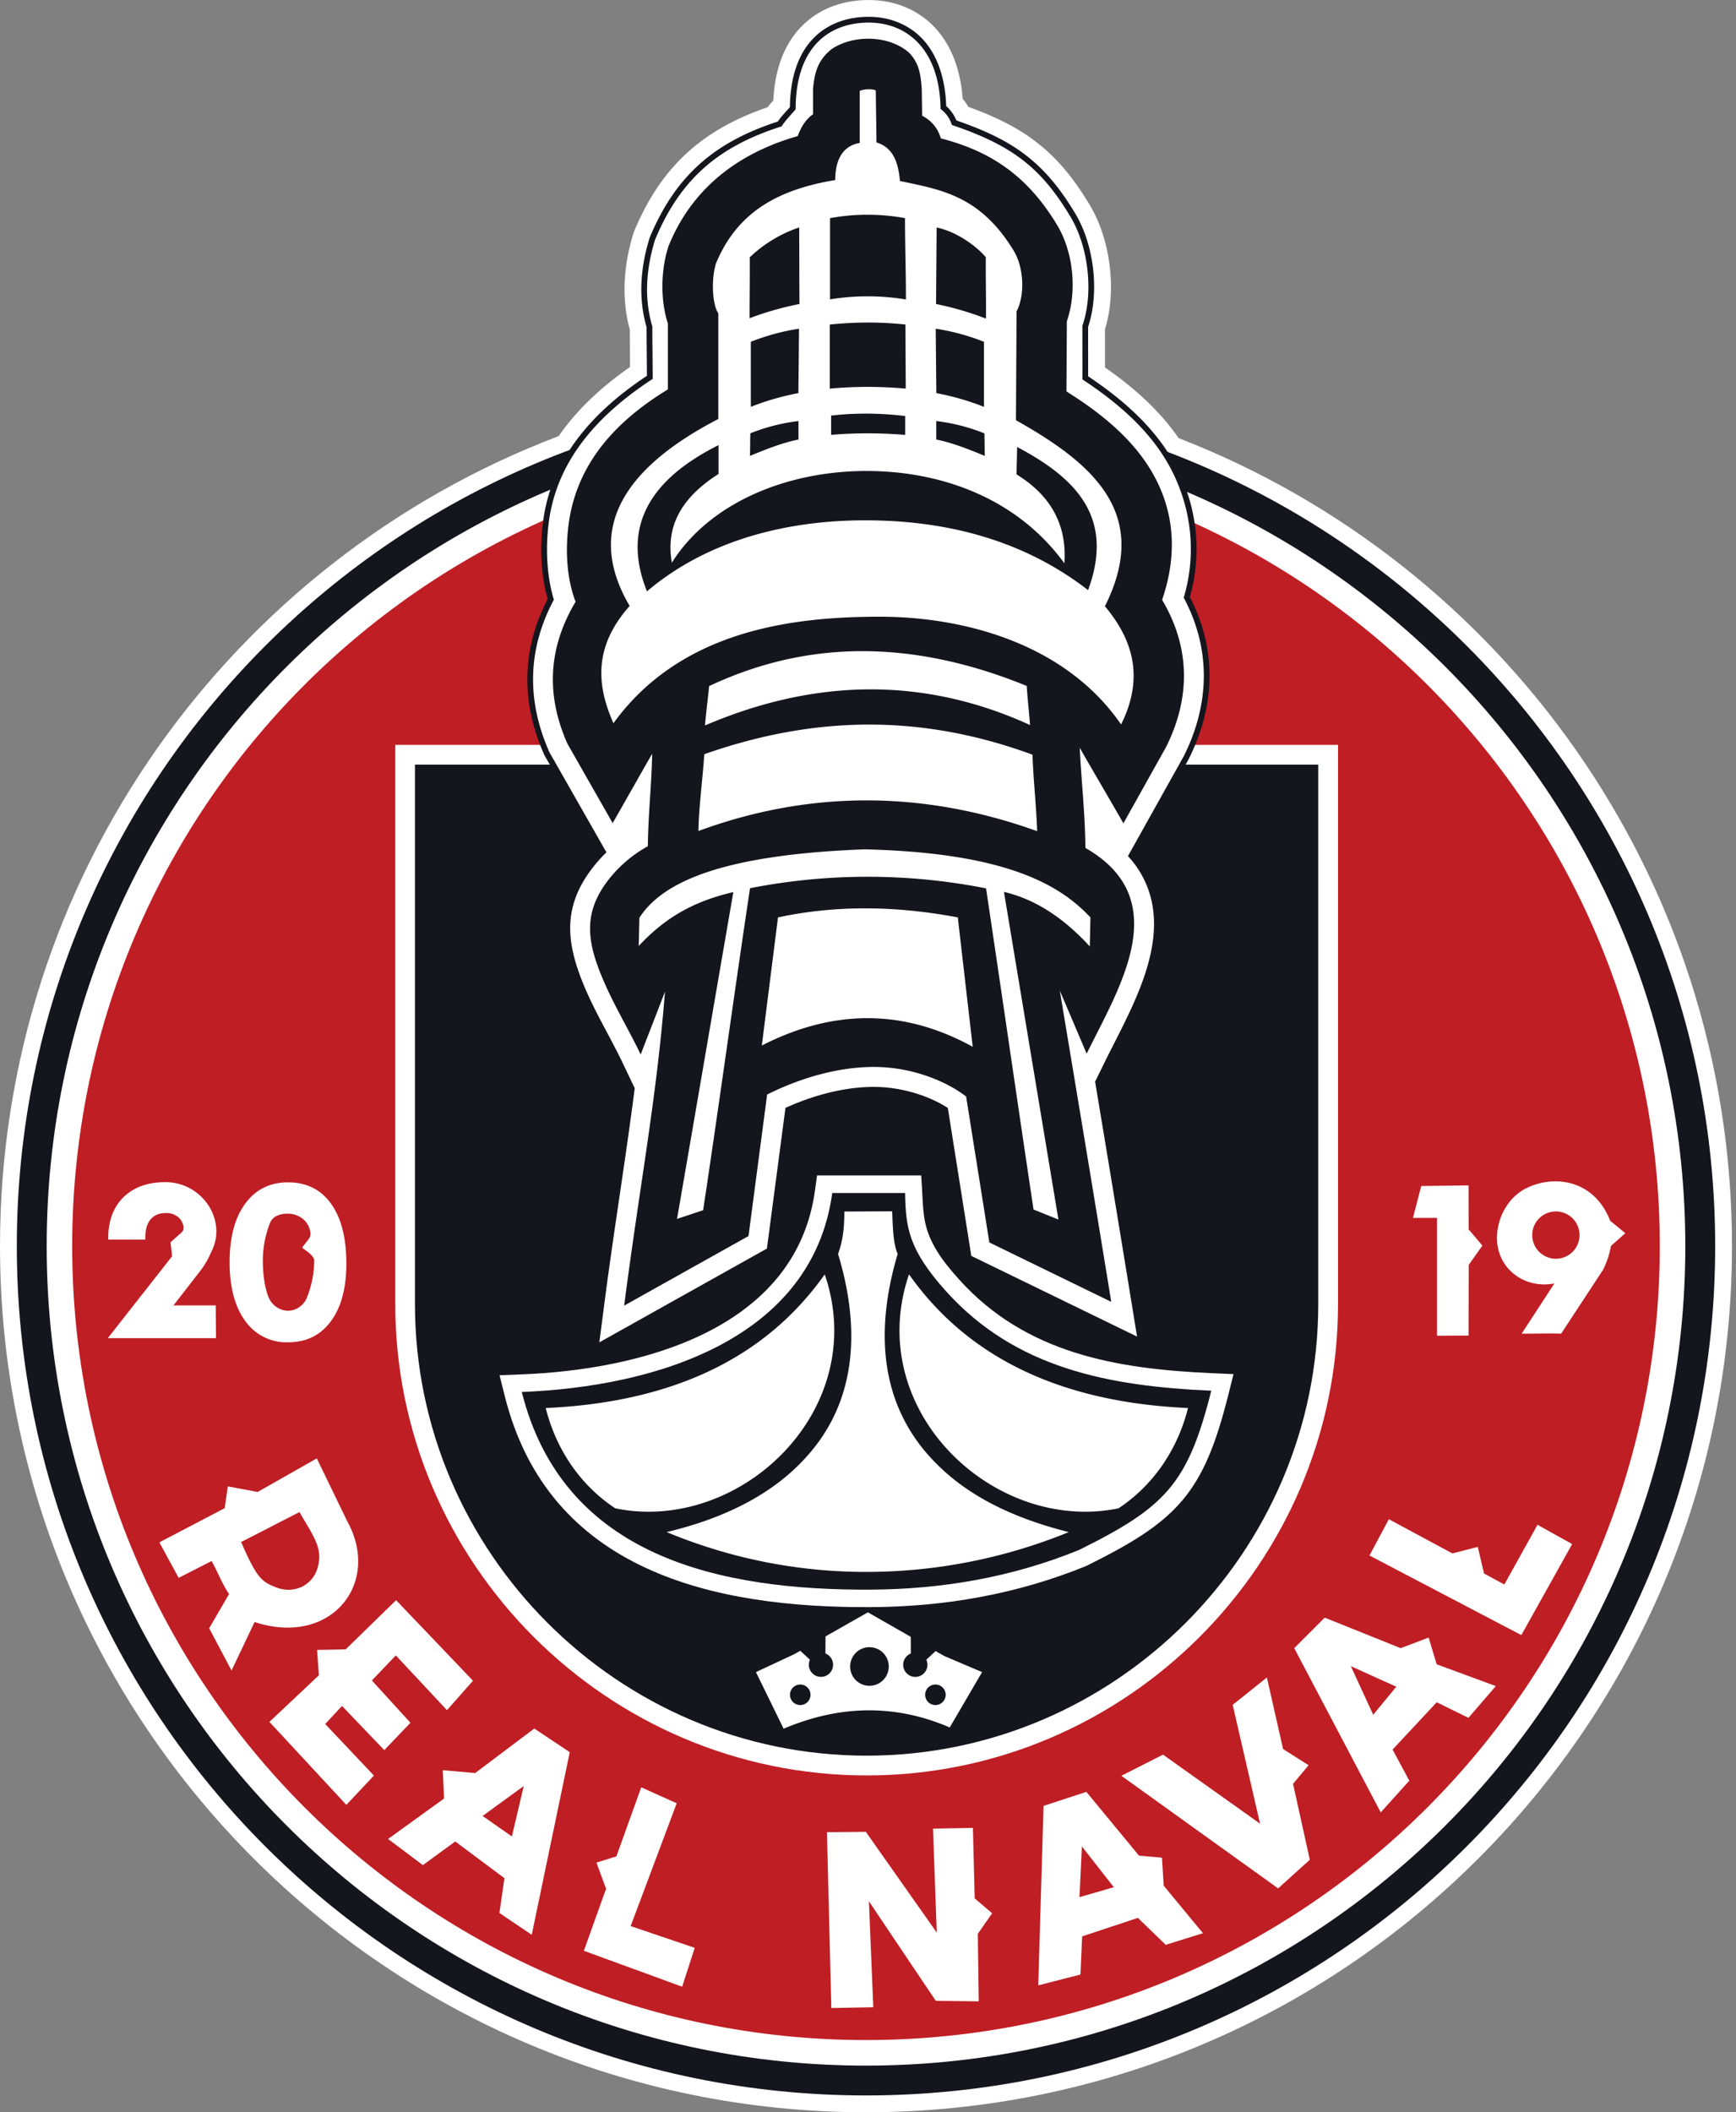
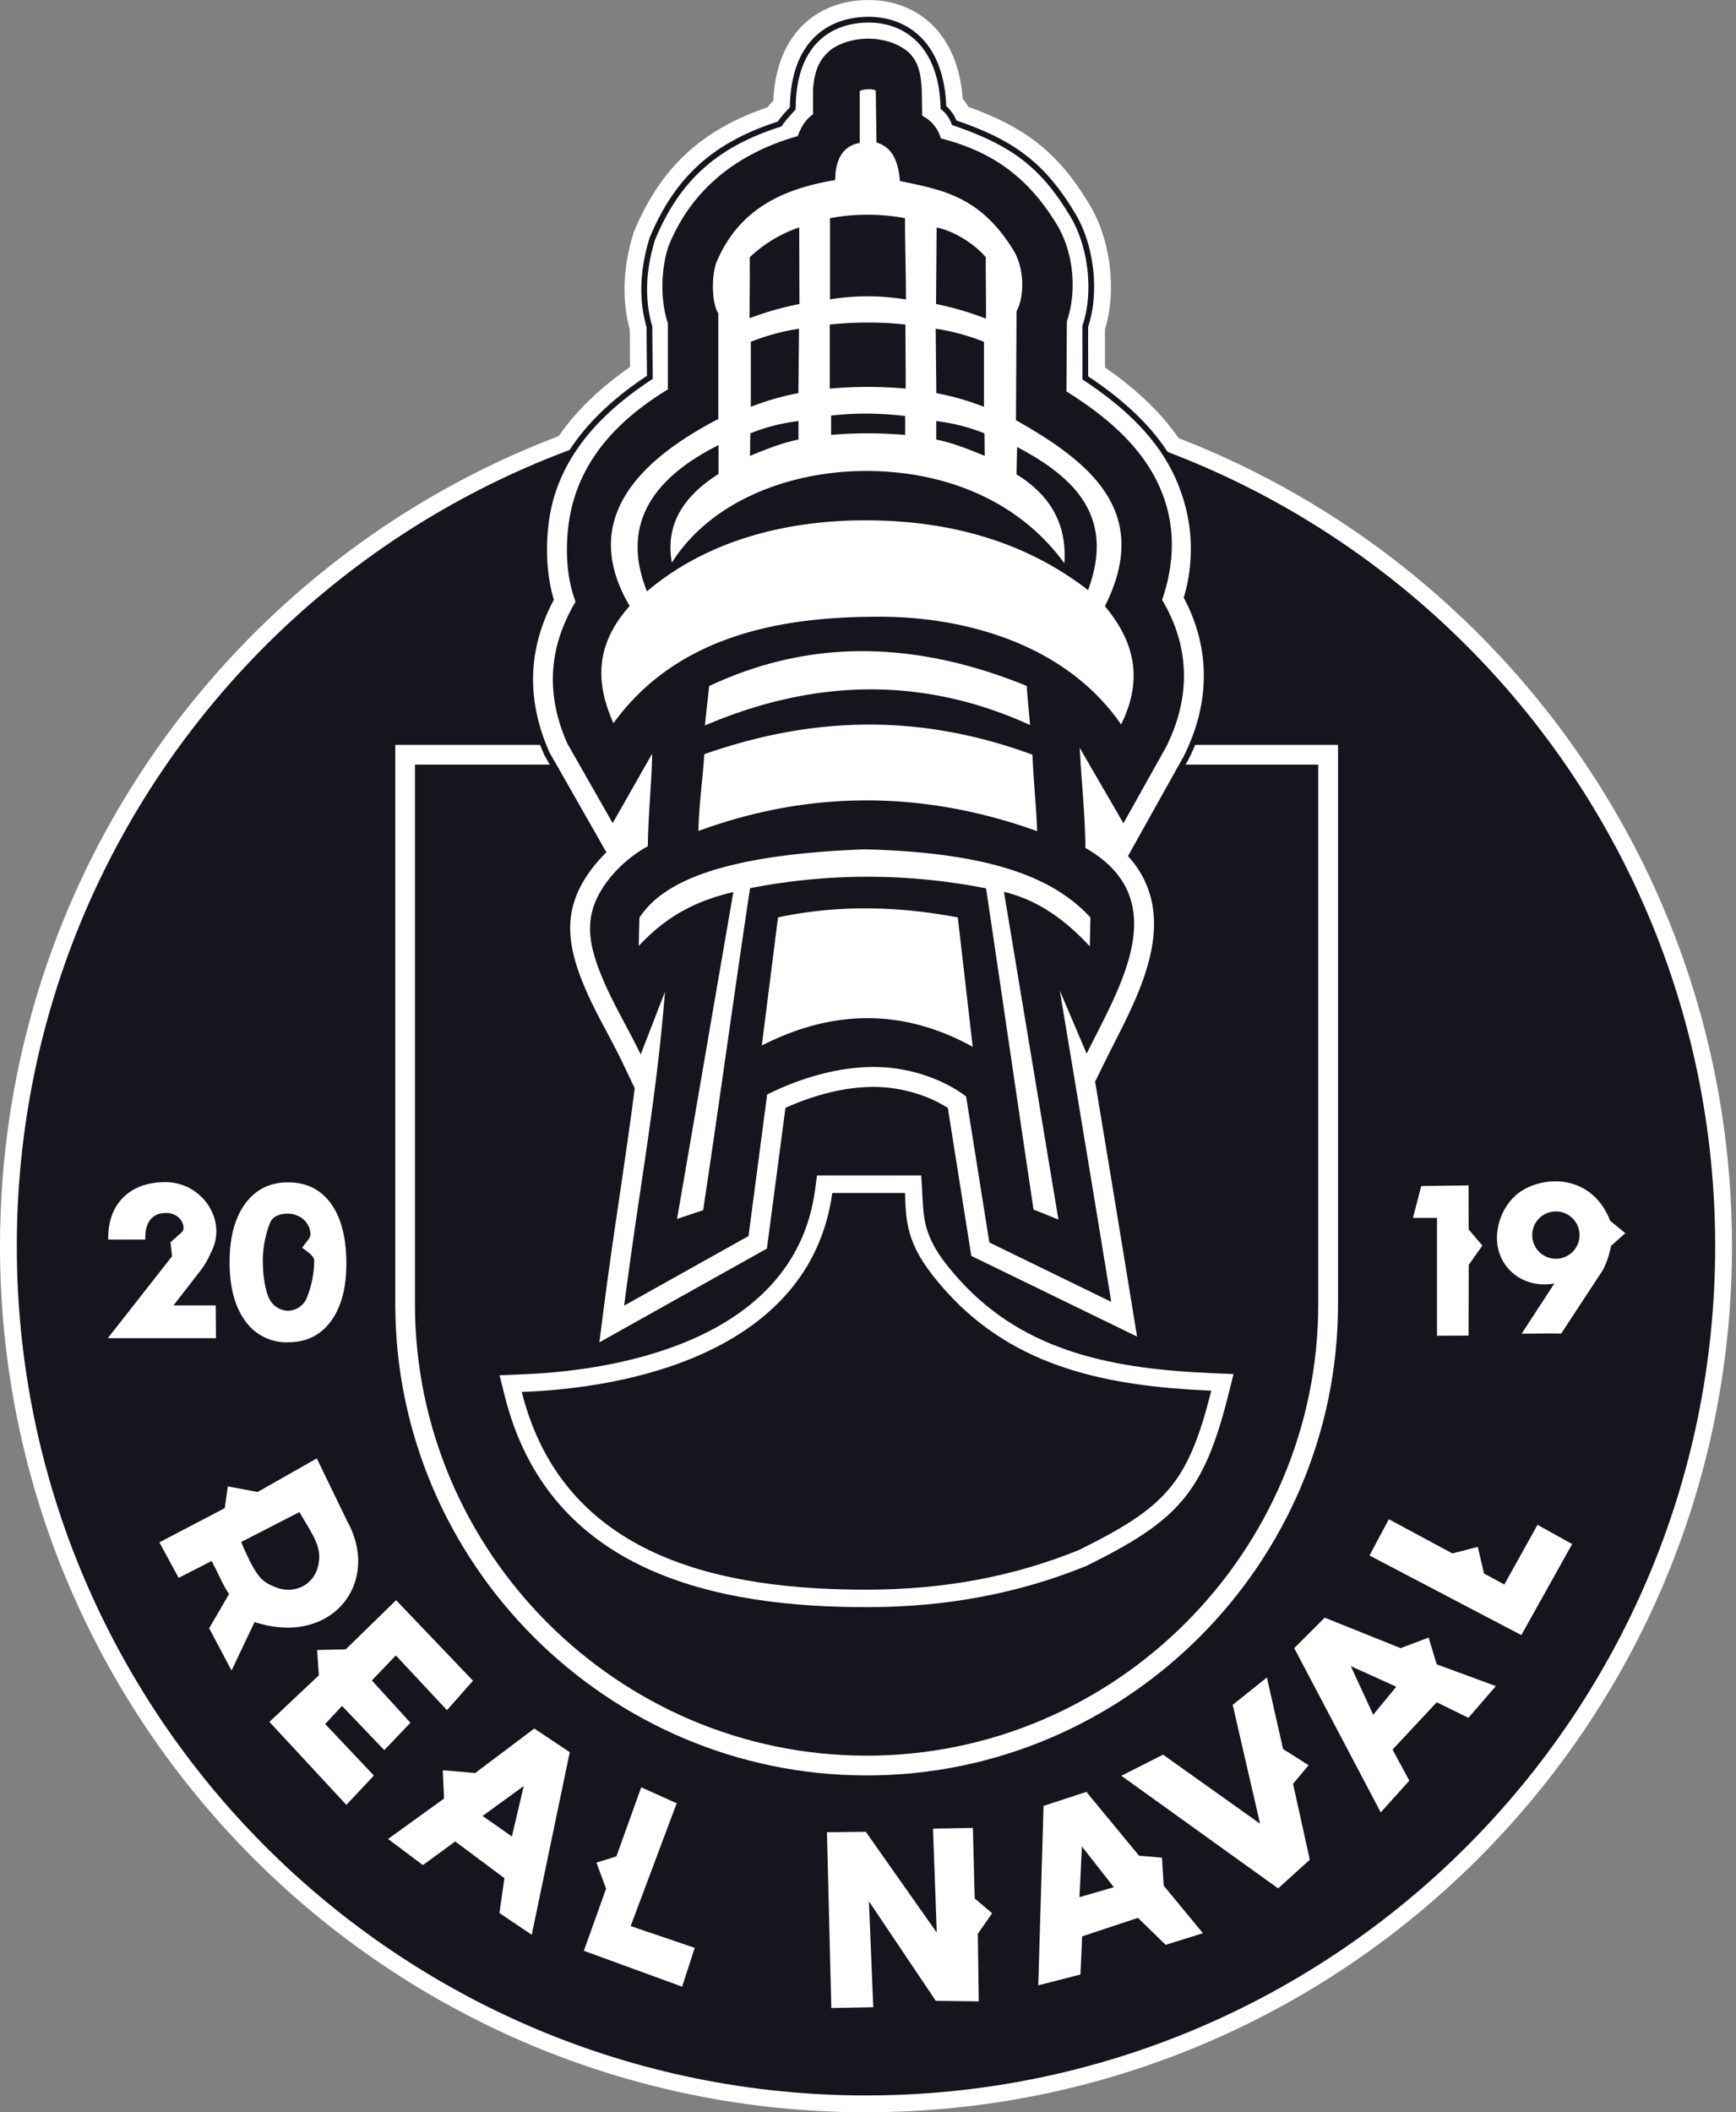
<svg xmlns="http://www.w3.org/2000/svg" width="411" height="500" fill="none">
  <rect width="100%" height="100%" fill="#808080" stroke="none" />
  <path fill="#fff" fill-rule="evenodd" d="M279.04 103.71c76.65 29.69 131.01 104.13 131.01 191.26 0 113.23-91.8 205.03-205.02 205.03C91.8 500 0 408.2 0 294.97c0-87.6 54.95-162.39 132.27-191.74 4.39-6.37 10.27-11.75 16.9-16.37-.03-2.94-.06-5.89-.07-8.83-2.06-7.58-1.43-15.38.87-22.84l.08-.24.1-.24c6.38-15.31 16.17-24.05 31.56-29.32.43-.55.9-1.07 1.37-1.6.31-6.62 2.2-13.24 7.13-17.98 4.22-4.06 9.84-5.85 15.63-5.8 3.04.01 6.06.6 8.85 1.83 8.8 3.88 12.59 12.51 13.23 21.56.5.59.96 1.23 1.35 1.9 13.04 4.7 20.95 10.4 28.38 22.65 5.23 8.27 6.84 20.6 3.95 30.02l.01 9.01c6.74 4.69 12.86 10.1 17.43 16.73Z" clip-rule="evenodd" />
  <path fill="#14151D" fill-rule="evenodd" d="M205.03 93.93c111.03 0 201.04 90 201.04 201.04 0 111.03-90.01 201.05-201.04 201.05C93.99 496.02 3.98 406 3.98 294.97 3.98 183.94 94 93.93 205.03 93.93Z" clip-rule="evenodd" />
-   <path fill="#fff" fill-rule="evenodd" d="M205.02 101C312.15 101 399 187.85 399 294.99s-86.84 193.97-193.97 193.97S11.05 402.11 11.05 294.98 97.89 101 205.02 101Z" clip-rule="evenodd" />
-   <path fill="#BF1E24" fill-rule="evenodd" d="M205.03 107.04c103.8 0 187.93 84.14 187.93 187.93 0 103.8-84.14 187.94-187.93 187.94-103.8 0-187.94-84.15-187.94-187.94 0-103.8 84.14-187.93 187.94-187.93Z" clip-rule="evenodd" />
  <path fill="#fff" fill-rule="evenodd" d="M93.58 176.33h223.2v132.34c0 61.4-50.2 111.6-111.6 111.6-61.39 0-111.6-50.2-111.6-111.6V176.33Z" clip-rule="evenodd" />
  <path fill="#14151D" fill-rule="evenodd" d="M98.24 181H312.1v127.67c0 58.8-48.12 106.92-106.93 106.92-58.81 0-106.93-48.11-106.93-106.92V181Z" clip-rule="evenodd" />
  <path fill="#14151D" fill-rule="evenodd" d="M281.7 141.33c6.43 12.42 6.03 25.66-.18 38.16l-.06.13-12.77 22.85a23.92 23.92 0 0 1 5.4 11.17c2.56 13.26-5.76 27-11.38 38.46l-2.03 4.14c2.82 16.98 5.63 33.96 8.4 50.95l1.88 11.57-42.24-20.57-5.57-35.1a32.45 32.45 0 0 0-15.14-4.43c-7.01-.24-14.39 1.7-20.81 4.52l-4.38 33.22-42.63 23.86 1.56-11.98c2.18-16.85 4.95-33.61 7.12-50.47l-2.67-5.59c-2.85-5.96-6.3-11.61-8.9-17.7-4.86-11.34-5.7-20.59 2.47-30.64.67-.82 1.36-1.6 2.1-2.35l-13-22.8-.12-.29c-5.42-12.3-5.28-24.73.92-36.63-1.65-5.84-1.87-12.25-1.11-18.23 1.94-15.4 12.16-26.36 24.6-34.62-.02-3.83-.08-7.66-.08-11.5-2.03-6.98-1.43-14.2.7-21.1l.01-.06.03-.06c6.11-14.7 15.4-22.63 30.34-27.47.78-1.2 1.9-2.33 2.85-3.41.08-6.02 1.47-12.37 5.95-16.68 3.47-3.34 8.1-4.73 12.85-4.7 2.5.02 4.97.49 7.27 1.5 7.84 3.46 10.68 11.61 10.93 19.62a9.25 9.25 0 0 1 2.42 3.41c13.07 4.52 20.56 9.54 27.85 21.56 4.7 7.44 6.12 18.89 3.34 27.27-.02 3.91.01 7.82 0 11.74 9.91 6.62 18.76 14.75 22.98 26.18a41.56 41.56 0 0 1 1.1 26.07Z" clip-rule="evenodd" />
  <path fill="#fff" fill-rule="evenodd" d="M154.52 89.7c0-4.1-.08-8.32-.08-12.42-2-6.73-1.45-13.72.64-20.51 6-14.44 15.08-22.13 29.98-26.86.69-1.2 2.43-2.98 3.31-4.04.01-15.78 8.95-20.58 17.43-20.52 8.99.06 16.68 6.37 16.88 20.44a7.5 7.5 0 0 1 2.69 3.8c13.85 4.7 20.82 9.77 27.76 21.21 4.55 7.2 5.87 18.36 3.13 26.31-.02 4.43.03 8.27 0 12.7 11.1 7.3 19.17 15.37 23.07 25.93a40.2 40.2 0 0 1 .92 25.74c6.42 12.04 6.24 25 .06 37.42l-.05.1-13.22 23.66a22.68 22.68 0 0 1 5.73 11.24c2.46 12.8-5.81 26.48-11.27 37.6l-2.23 4.54c2.85 17.12 5.68 34.25 8.47 51.38l1.46 8.97-39.24-19.1-5.56-35.02c-4.7-3.05-10.92-4.77-16.34-4.96-7.41-.26-15.28 1.85-22.1 4.94l-4.39 33.3-39.67 22.2 1.2-9.29c2.2-16.99 5-33.88 7.17-50.86l-2.84-5.96c-2.84-5.95-6.28-11.56-8.88-17.65-4.63-10.83-5.58-19.57 2.29-29.25a33.46 33.46 0 0 1 2.73-2.98l-13.47-23.64-.1-.22c-5.4-12.26-5.05-24.38 1.13-35.94-1.74-5.8-1.97-12.27-1.22-18.2 1.93-15.25 12.27-26 24.6-34.06Z" clip-rule="evenodd" />
  <path fill="#14151D" fill-rule="evenodd" d="M154.4 178.42c-2.85 4.96-6.5 11.46-9.35 16.42l-10.74-18.85c-5.3-12-4.27-23.08 1.96-33.55-2.1-5.5-2.44-12.1-1.68-18.1 1.86-14.72 11.37-24.75 23.53-32.16V76.55c-1.84-5.58-1.59-12.63-.03-17.7l.17-.56.23-.54c5.75-13.81 17.08-21.77 30.37-25.53.9-2.4 2-4.04 3.63-5.17v-6c.36-3.86 1.08-6.75 4.39-9.42 5.14-3.46 13.44-3.33 18.2.72 2.56 2.48 2.93 5.44 3.15 8.9l.09 6.14c3.04 1.6 4 3.97 4.43 5.37 12.36 3.18 20.71 9.29 27.46 20.4 3.9 6.43 4.86 15.57 2.37 22.9l-.1 16.6c9.4 5.88 18.28 13.25 22.49 23.64 3.49 8.6 3.02 17.35.16 25.7 6.38 10.72 7.04 22.58.96 34.79l-10.12 18.1c-3.2-5.58-7.14-12.28-10.34-17.87.4 8.24 1.27 15.53 1.34 23.7 21.36 12.22 7.93 33.15.3 48.7l-6.36-14.93c4.18 25.16 7.24 43.34 12.18 73.68l-28.86-14.06-5.5-34.55c-4.94-3.8-12.63-6.7-20.5-6.97-9.2-.32-18.78 2.59-26.61 6.5l-4.41 33.5-29.44 16.47c3.76-29.02 7.59-48.33 9.67-74.32l-5.76 14.87c-2.73-5.71-6.24-11.49-8.8-17.48-3.92-9.16-5.1-16.17 1.61-24.42a30.76 30.76 0 0 1 8.89-7.4c.07-7.38.89-14.6 1.02-21.9Z" clip-rule="evenodd" />
  <path fill="#fff" fill-rule="evenodd" d="M184.2 217.16c14.13-3.02 28.32-2.68 42.56 0l3.53 30.63c-16.44-9.06-33.09-8.9-49.93-.3l3.83-30.33Zm-23.91 71.37 6.18-2.06c3.84-25.43 7.28-50.8 11.1-76.22a144.57 144.57 0 0 1 55.88.04c3.78 25.28 7.45 50.75 11.24 76.03l5.89 2.36-12.89-77.55c7.5 1.74 14.2 6.24 20.32 12.9l.15-6.85c-7.96-8.64-21.92-15.36-53.46-16.13-33.08 1.24-47.74 7.49-53.32 16.2-.05 2.16-.12 4.52-.16 6.68 6.2-6.67 12.95-10.57 22.4-12.76-4.44 25.63-8.89 51.73-13.33 77.36ZM145.23 171.2c15.91-21.93 42.17-25.26 63.34-25.21 18.89.04 43.34 5.92 56.85 25.5 5.51-11.08 2.83-20.04-3.83-27.98 11.05-22-2.95-33.86-21.06-44.04l.14-25.77c1.97-3.68 1.81-10.23-.66-14.33-8-13.18-17.35-14.47-26.95-16.53-.4-4.6-1.71-7.95-5.55-9.12l-.17-12.27c-.59-.5-3.11-.37-3.8.09v12.3c-4.7.8-5.8 5.03-5.8 8.78-14.58 2.41-23.47 8.3-28.24 19.74-1.2 3.94-.82 9.91.56 11.78v25.04c-24.23 12.57-30.93 27.36-20.99 44.26-8.64 9.71-7.78 18.83-3.84 27.76Zm24.88-65.83v6.83c-10.63 6.73-12.21 14.28-11.05 21 8.92-14.21 27.42-21.88 46.7-21.71 17.15.15 34.97 6.38 46.24 21.86.64-9.23-3.34-16.15-11.34-21.06l.15-6.48c13.6 7.2 23.24 16.44 16.79 33.88-16.14-12.51-34.56-16.25-50.93-16.51-18.51-.3-38.36 3.96-53.5 16.8-5.89-14.72.05-26.17 16.94-34.61Zm7.54-2.8a44.85 44.85 0 0 1 11.39-2.9v4.38c-3.89.76-7.7 2.32-11.49 3.86.07-1.96.03-3.37.1-5.33Zm11.56-48.73a31.57 31.57 0 0 0-11.71 7.07c.04 4.82-.04 9.42-.04 14.42a73.04 73.04 0 0 1 11.82-3.37c-.05-5.9-.03-12.22-.07-18.12Zm25.05-2.2a49 49 0 0 0-17.75 0v19.22a55.54 55.54 0 0 1 17.97.03c0-6.75-.22-12.5-.22-19.25Zm7.5 2.22c5.06 1.03 9.83 4.81 11.63 7.05-.05 4.82.09 9.7.04 14.51a72.86 72.86 0 0 0-11.82-3.46l.14-18.1Zm-44 27.05v15.39a61.88 61.88 0 0 1 11.26-3.24l.15-15.25c-3.71.57-7.5 1.55-11.42 3.1Zm18.7-4.09c5.94-.6 11.86-.65 17.9 0 0 4.91.07 10.26.07 15.17a99.77 99.77 0 0 0-17.97 0V76.81Zm36.49 4.09v15.39a61.88 61.88 0 0 0-11.27-3.24l-.15-15.25c3.72.57 7.51 1.55 11.42 3.1Zm.1 21.67a44.85 44.85 0 0 0-11.39-2.91v4.38c3.89.76 7.7 2.32 11.49 3.86-.07-1.96-.03-3.37-.1-5.33Zm-36.28-4.2c5.72-.68 11.75-.6 17.53.1v4.46c-5.8-.46-11.63-.51-17.53 0v-4.56Zm-28.89 64.03c-.18 2.14-.55 4.65-.98 9.32 25.07-10.73 50.92-12 76.97-.1-.27-3.35-.6-6.19-.79-9.26-28.4-11.57-53.08-10.38-75.2.04Zm-1.14 16.12c-.42 6.39-1.28 12.23-1.39 18.18 25.17-9.25 52.03-10.08 80.2.04-.21-6.08-.92-12.23-1.1-18.1-26.63-9.79-51.87-9.18-77.71-.12Z" clip-rule="evenodd" />
  <path fill="#fff" fill-rule="evenodd" d="M123.38 325.34c28.17-1.07 65.03-10.55 69.56-43.5l.49-3.6h24.66c.28 3.25.28 7.3.79 10.34.94 5.66 4.46 10.15 8.2 14.3 15.8 17.55 37.34 21.18 59.87 22.17l5.09.22-1.24 4.94c-5.87 23.4-12.1 29.82-33.51 40.42l-.14.07-.14.05c-16.23 6.6-33.22 9.58-50.7 9.68-37.49.23-76.41-8.52-86.8-49.93l-1.24-4.96 5.11-.2Z" clip-rule="evenodd" />
  <path fill="#14151D" fill-rule="evenodd" d="M123.53 329.5c31.41-1.2 68.74-12.35 73.51-47.1H214.28c.16 8.05.73 13.3 9.71 23.27 16.4 18.2 38.4 22.46 62.78 23.53-5.53 22.04-10.84 27.57-31.33 37.71-16.26 6.61-32.75 9.27-49.17 9.38-35.77.21-72.93-7.67-82.74-46.8Z" clip-rule="evenodd" />
-   <path fill="#fff" fill-rule="evenodd" d="M195.26 301.66c10.98 32.2-20.19 61.45-49.6 55.38-7.94-5.24-13.9-13.53-16.46-23.74 31.16-1.4 52.58-12.58 66.06-31.64Zm19.95 0c-10.98 32.2 20.18 61.45 49.6 55.38 7.93-5.24 13.89-13.53 16.45-23.74-31.16-1.4-52.57-12.58-66.05-31.64Zm-57.36 61c17.18-4.1 28.37-11.4 35.39-20.6 8.77-11.48 10.75-26.8 5.17-45.23 1.2-3.3 1.48-6.37 1.49-10.05 3.41 0 7.91-.04 11.32-.04.18 4.27.24 7.49 1.3 10.09-5.85 19.73-3.2 35.6 7.03 47.35 7.2 8.25 17.67 14.51 33.48 18.49a126.77 126.77 0 0 1-46.72 9.42 122.55 122.55 0 0 1-48.46-9.42ZM221.46 398.75a2.43 2.43 0 1 1 0 4.86 2.43 2.43 0 0 1 0-4.86Zm-35.94 10.46c13.2-5.59 26.32-5.9 39.33-.3l7.66-13.1-8.99-3.83-2.01-1.15-2.2 2.05a2.87 2.87 0 1 1-3.67-1.47l-.02-3.95-10.14-5.8-10.04 5.7-.02 4.04a2.87 2.87 0 1 1-3.67 1.48l-2.28-2.12-1.37.78-9.13 4.27 6.55 13.4Zm3.94-10.46a2.43 2.43 0 1 1 0 4.86 2.43 2.43 0 0 1 0-4.86Zm16.17-8.83a4.57 4.57 0 1 1 0 9.13 4.57 4.57 0 0 1 0-9.13Z" clip-rule="evenodd" />
  <path fill="#fff" d="M51.14 316.77H25.52l15.22-19.4-.37-3.3 2.62-2.34c.96-.85.26-2.58-.55-3.39a4.29 4.29 0 0 0-3.17-1.2c-1.57 0-2.77.5-3.6 1.5-.85.99-1.27 2.44-1.27 4.33v.45h-8.78v-.25c0-4.14 1.2-7.4 3.62-9.78 2.43-2.37 5.74-3.56 9.93-3.56 8.55 0 14.53 8.73 11.03 16.15-.77 1.62-1.31 2.96-2.92 5.03l-6.21 8h10l.07 7.76ZM82 299.13c0 5.8-1.23 10.34-3.68 13.65-2.45 3.31-5.82 4.96-10.12 4.96a11.9 11.9 0 0 1-10.14-5.05c-2.47-3.37-3.7-8-3.7-13.9s1.23-10.52 3.7-13.87c2.47-3.37 5.85-5.04 10.14-5.04 4.36 0 7.75 1.68 10.17 5.05s3.63 8.1 3.63 14.2Zm-19.77-.57c0 4 .74 7.35 1.56 8.96a5.14 5.14 0 0 0 4.41 2.76 4.95 4.95 0 0 0 4.37-2.91 23.8 23.8 0 0 0 1.82-8.95c0-1.44-2.94-2.92-2.82-3.1 1.02-1.52 1.87-2.14 1.94-3.1a4.93 4.93 0 0 0-1.65-3.56 5.74 5.74 0 0 0-3.66-1.37c-1.63 0-3.55.4-4.28 2.21a24.74 24.74 0 0 0-1.7 9.06ZM340.21 316.19v-27.9h-5.69l1.96-7.54 11.21-.15.02 10.42 3.25 3.83-3.23 4.56-.04 16.74-7.48.04Z" />
  <path fill="#fff" fill-rule="evenodd" d="m37.73 365.1 4.57 8.4 7.8-3.98c1.56 2.81 2.46 5.36 4.13 7.81l-4.71 8.1 5.3 10.01 5.45-11.48c18.17 5.93 30.04-9.22 21.94-23.86L75 345.22l-14 7.95-7.06-1.32-.74 5.15-15.47 8.1Zm19.36-.09c4.44-2.23 9.36-4.83 13.8-7.07 3.64 6.13 5.35 8.51 4.46 12.58-1.03 4.74-5.68 6.96-10.1 5.19-3.21-1.3-4.43-2.02-8.16-10.7ZM63.78 407.6l11.71-11.03-.42-6 6.78-.15 11.93-11.63 18.2 19.06-6.16 6.97-12.11-12.96-5.67 5.93 9.13 10.01-6.19 6.48-10.01-10.46-3.98 4.28 11.53 12.2-6.52 6.94-18.22-19.65ZM91.88 435.31l13.25-9.57-.3-6.7 7.67.66 13.99-10.53 8.4 5.6-9 43.22-7.65-5.15 1.18-8.25-11.64-8.69-7.66 5.6-8.25-6.19Zm32.1-12.52-9.72 7.07 6.93 4.86 2.8-11.93ZM151.81 423.08l8.4 3.78-10.9 29.07 15.17 5.15-2.98 9.2-23.27-8.5 5.26-14.69-2.28-6.18 4.72-1.48 5.88-16.35ZM195.78 433.7l1.04 41.63 9.93-.19-1.03-25.07 15.83 23.56 10.17.12-.22-15.99 3.39-4.86-4.13-3.53-.42-16.69-9.45.18.89 24.61-16.8-23.86-9.2.1ZM245.81 469.96l1.25-42.48 10.14-3.32 12.46 15.1 5.44.48.41 6.63 9.29 11.25-8.82 2.75-6.58-6.38-13.2 4.38-.4 9.03-9.99 2.56Zm10.33-32.88-.57 12 8.13-2.35-7.56-9.65ZM265.48 420.35l9.87-5 22.97 16.34-6.48-28.13 8.1-6.48 3.83 16.94 6.04 3.83-3.68 4.41 3.97 17.97-7.5 6.78-37.12-26.66ZM306.41 390.14l7.22-7.22 17.97 7.22 6.63-2.5 1.91 6.33 14 5.15-6.49 7.52-7.5-3.69-10.46 11.2 3.97 7.36-6.77 7.51-20.48-38.88Zm13.4 4.27 5.3 11.5 5.46-6.64-10.75-4.86ZM324.23 368.2l4.58-8.58 15.06 8.1 6-1.55 1.47 6.3 4.81 2.6 7.86-14.13 8.2 4.56-12.03 21.55-35.95-18.84ZM360.25 315.7c3.46.02 6.3-.1 9.35 0l9.91-15.1c1-2.01 1.58-3.89 1.89-5.67l3.4-3.02-3.59-2.93c-3.7-9.57-13-11.02-19.7-7.79-4.08 1.97-6.51 6.12-7.01 10.32-.98 8.16 5.99 13.76 13.5 12.3l-7.75 11.89Zm7.87-28.93a5.6 5.6 0 1 1 0 11.19 5.6 5.6 0 0 1 0-11.19Z" clip-rule="evenodd" />
</svg>